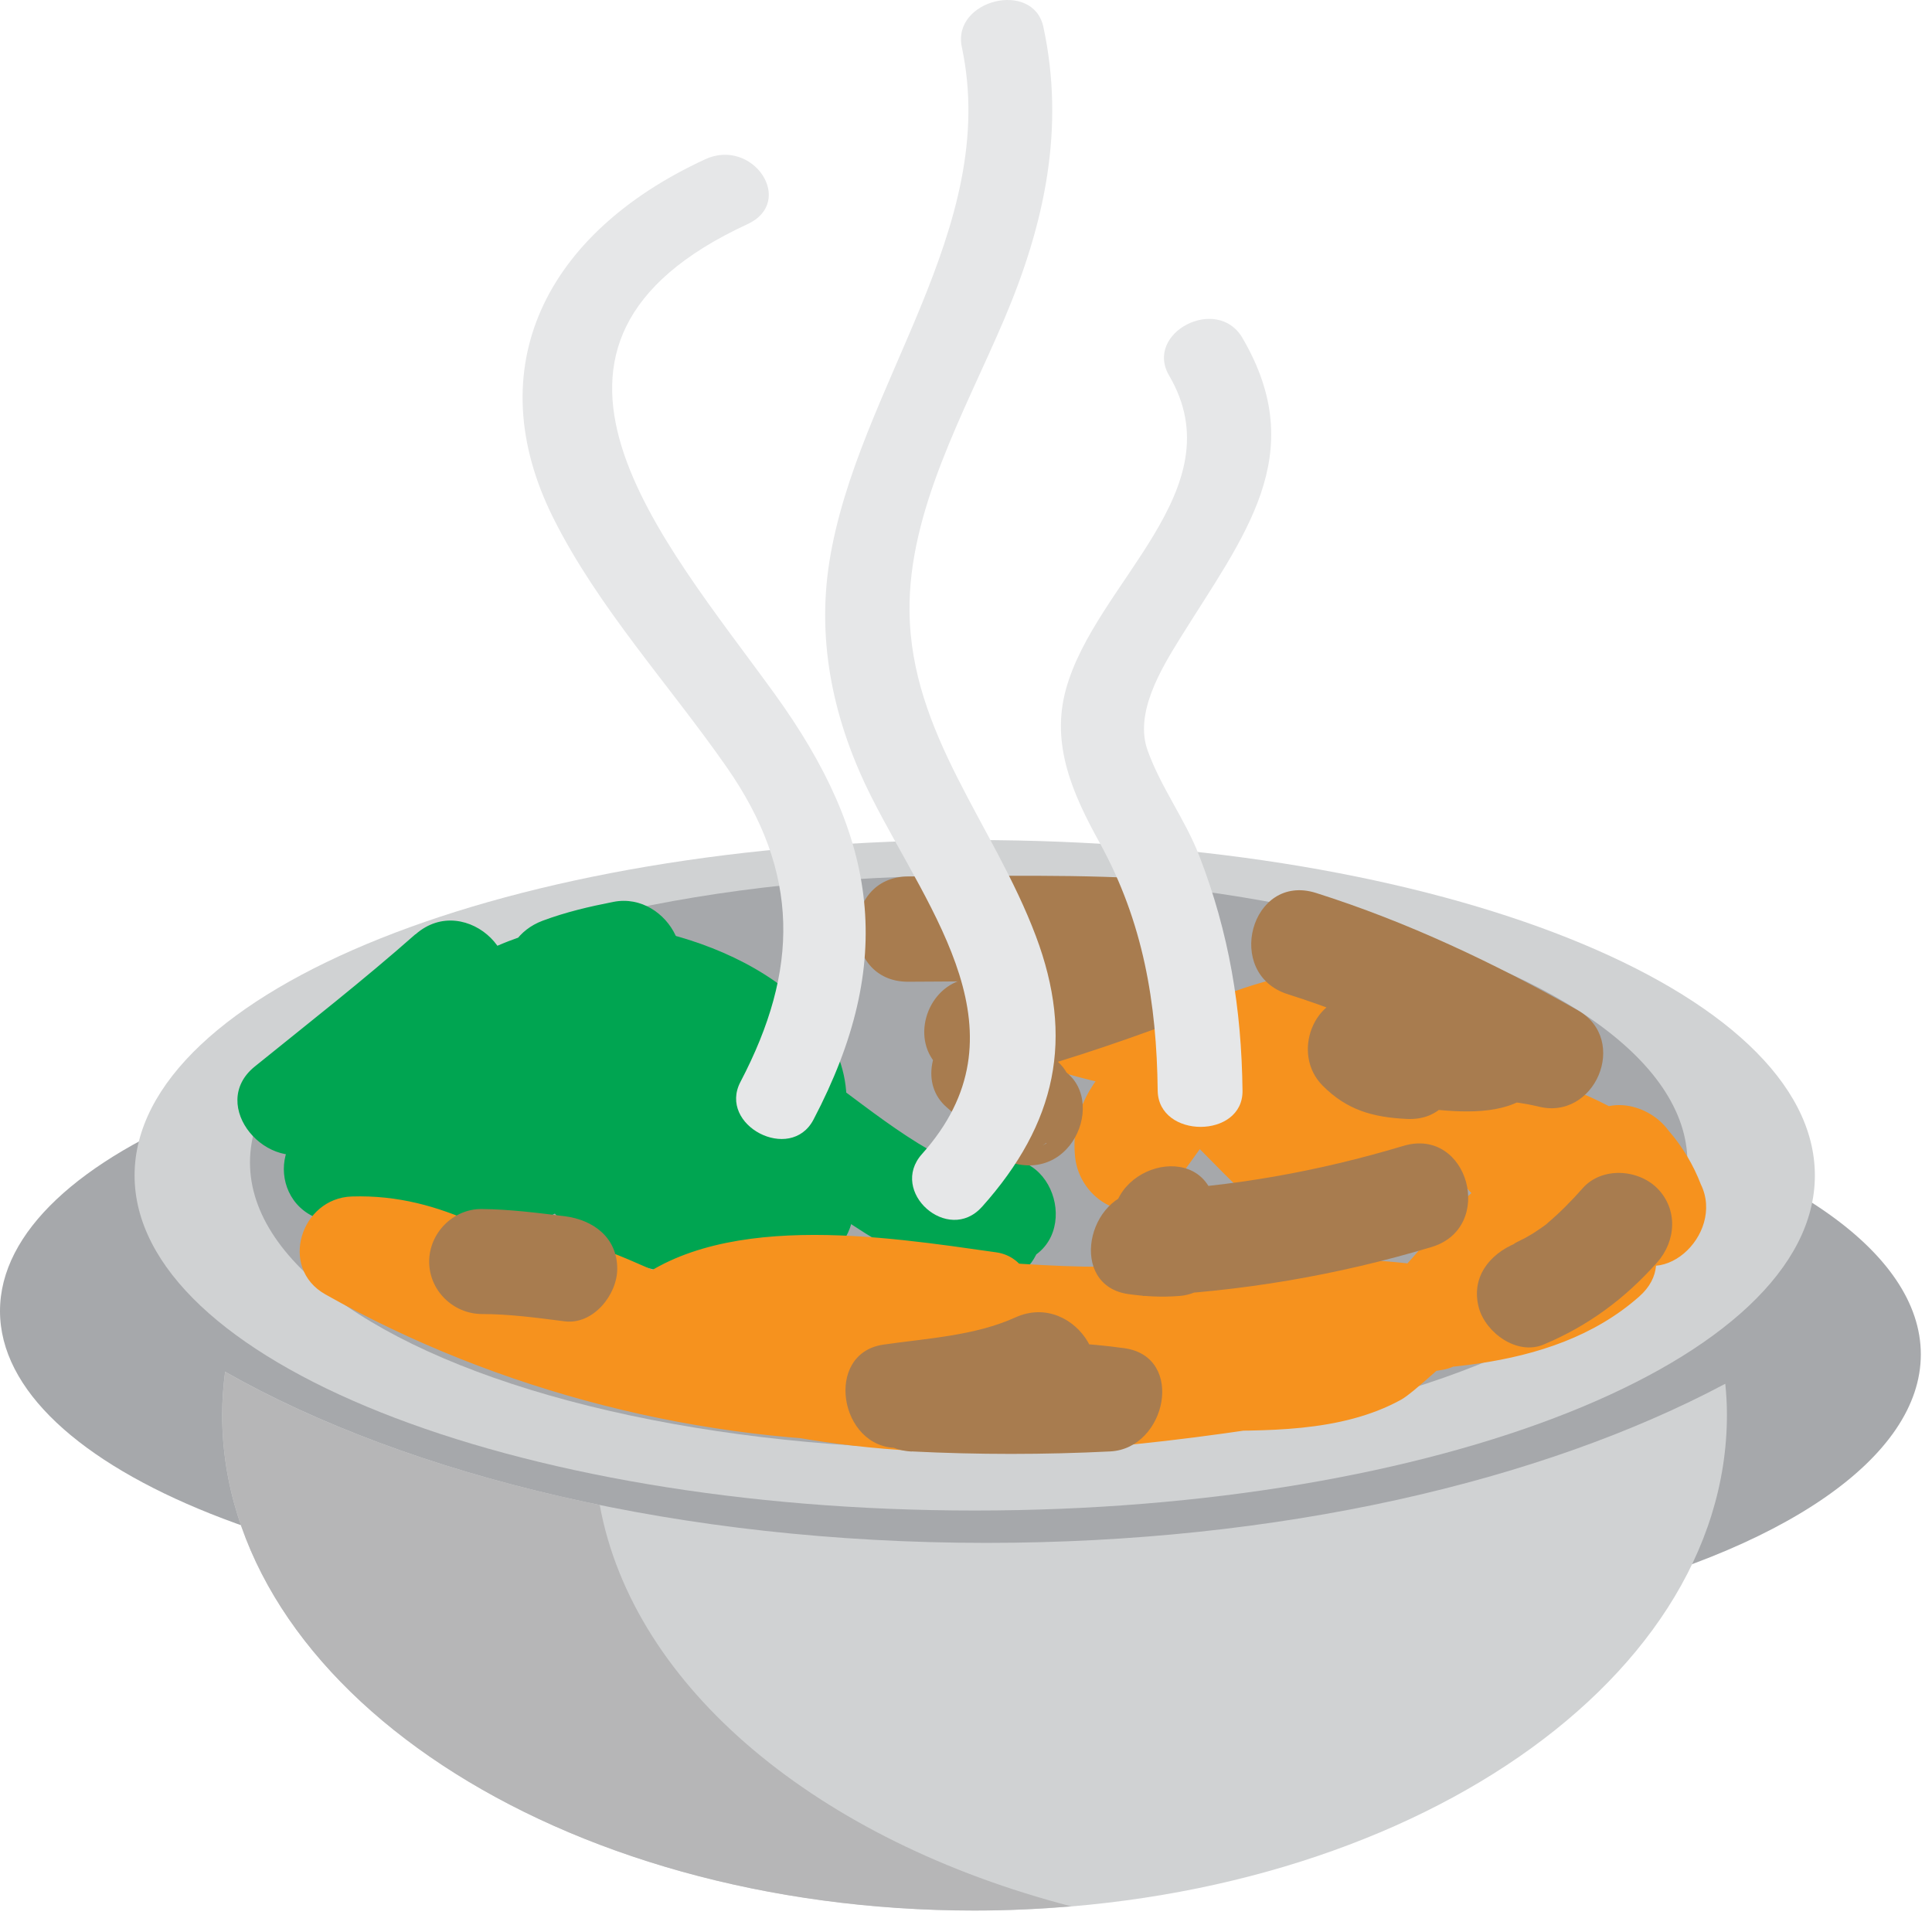
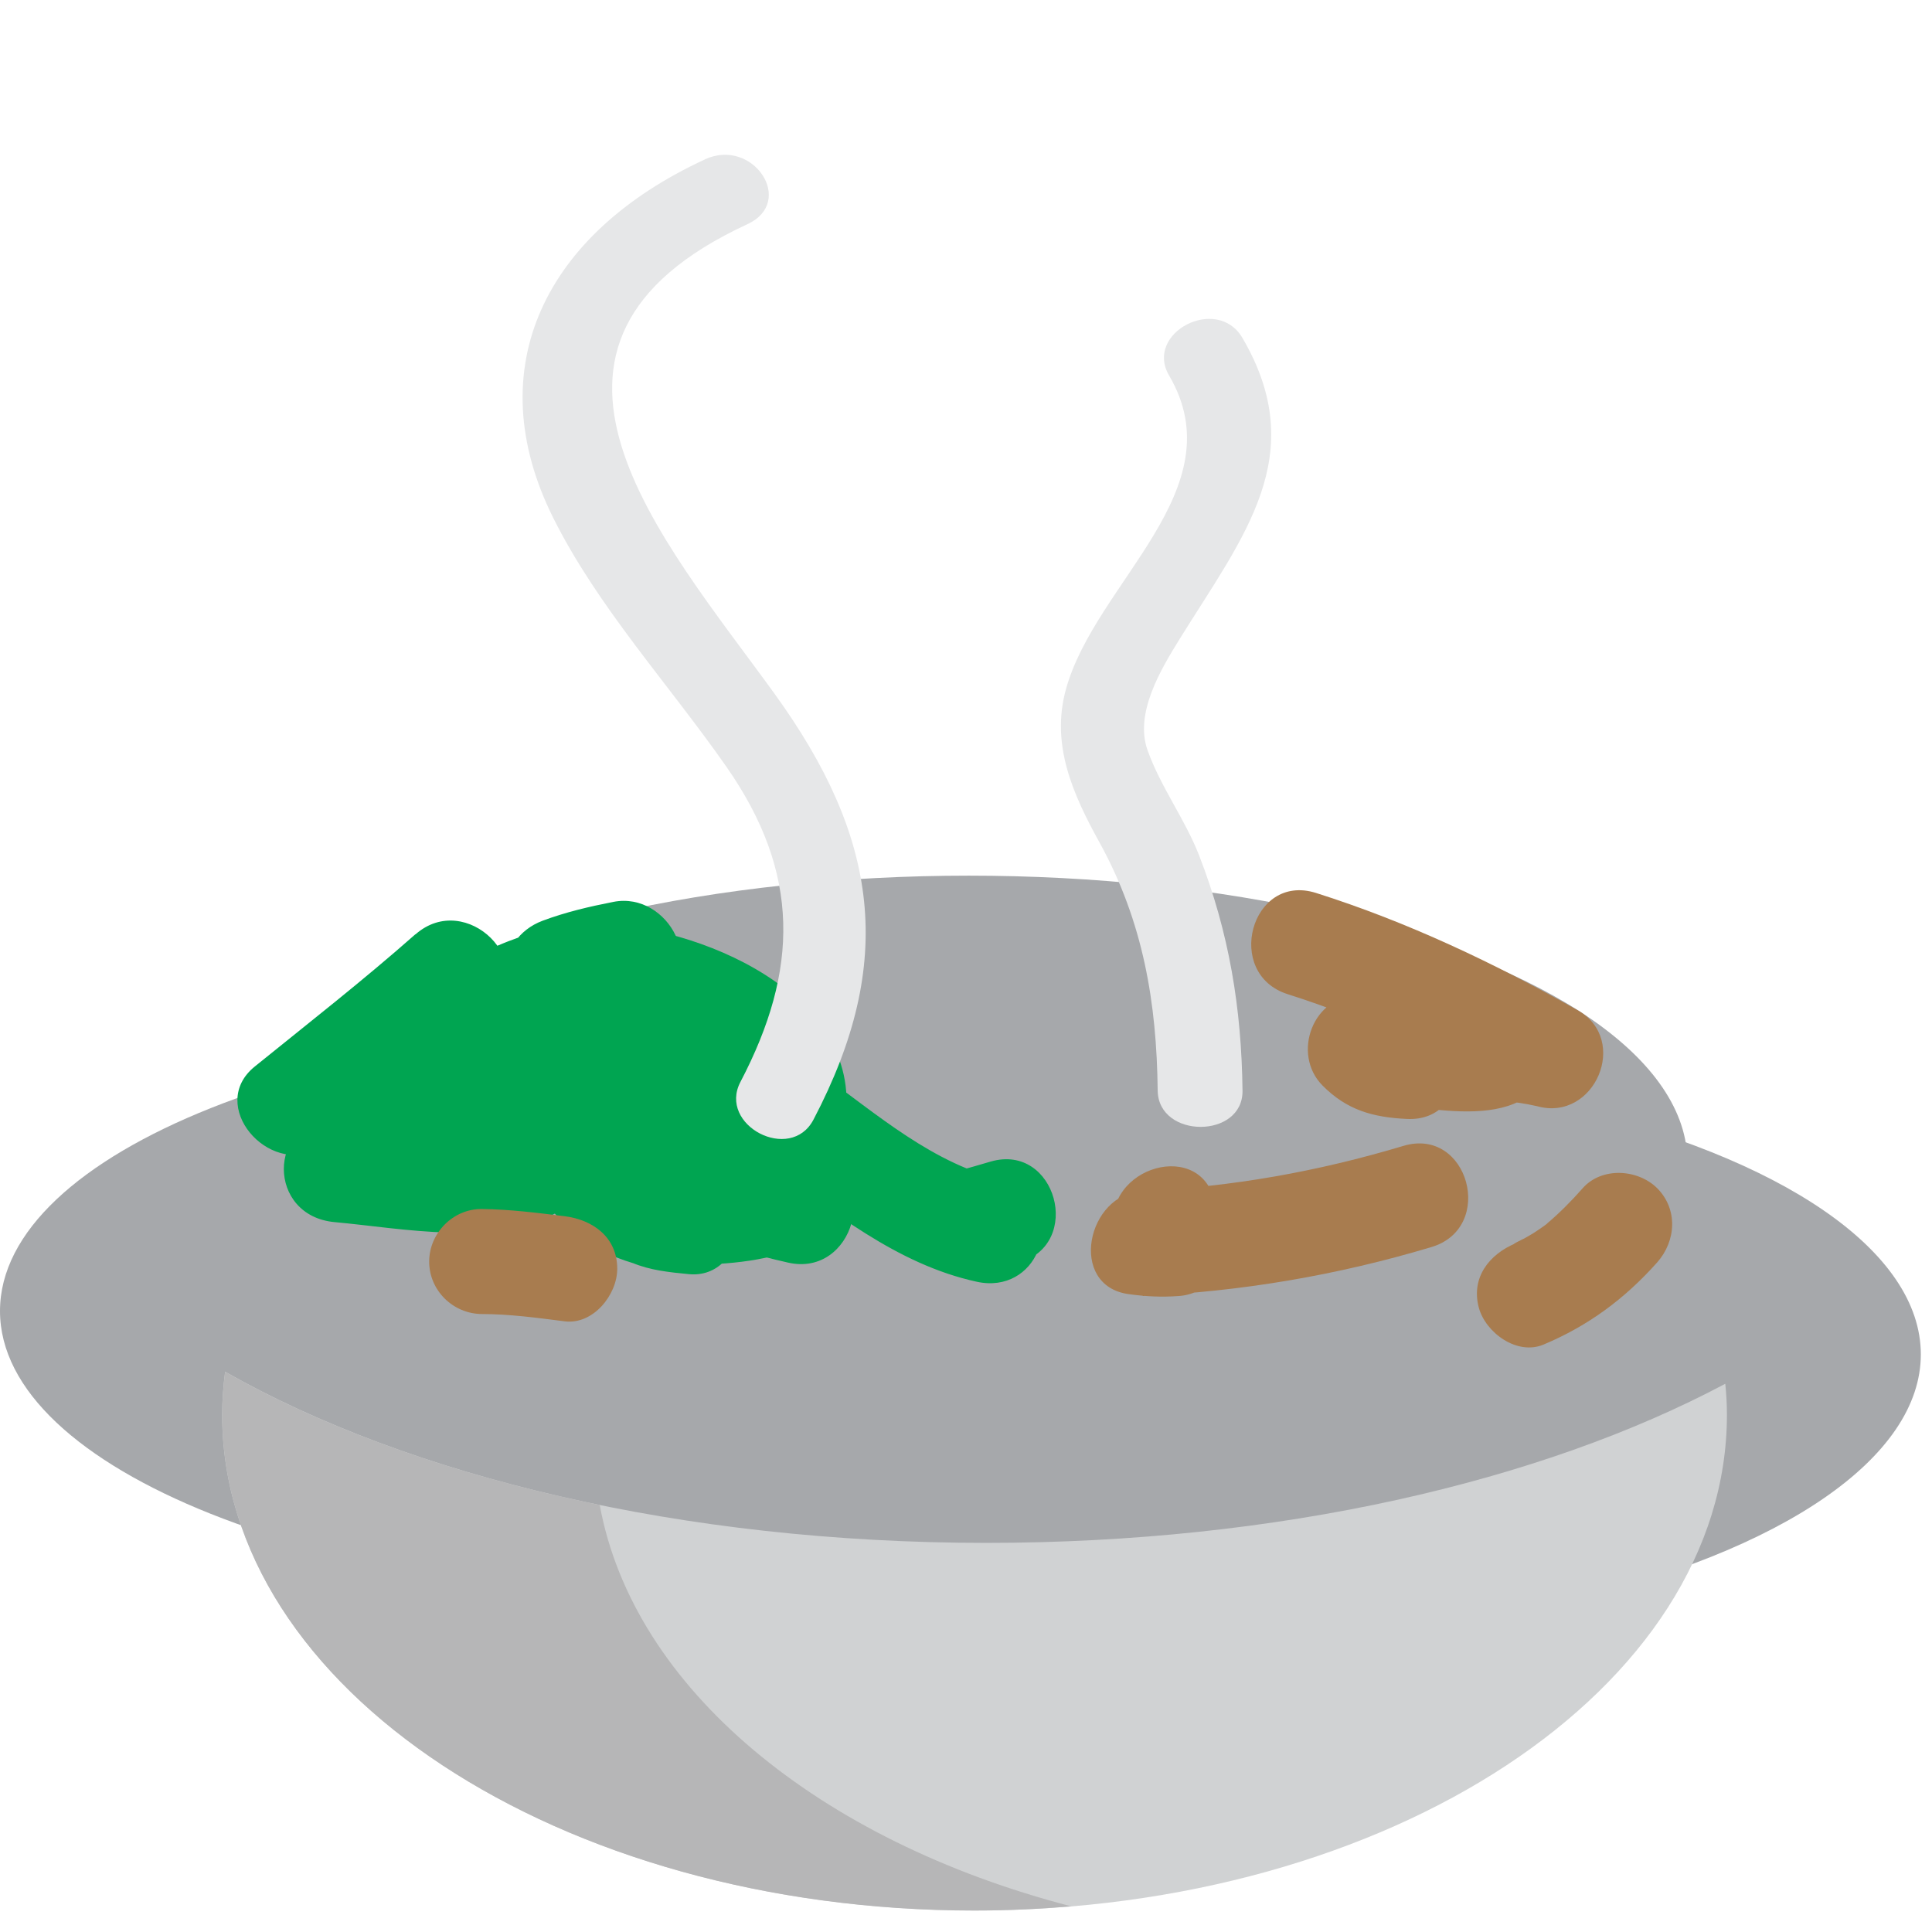
<svg xmlns="http://www.w3.org/2000/svg" viewBox="0 0 64 64" enable-background="new 0 0 64 64">
  <g fill="#a6a8ab">
    <path d="m47.618 43.43c0 5.243-10.658 9.498-23.808 9.498-13.148 0-23.81-4.255-23.81-9.498 0-5.25 10.662-9.502 23.81-9.502 13.15 0 23.808 4.252 23.808 9.502" />
    <ellipse cx="39.822" cy="44.866" rx="23.808" ry="9.498" />
  </g>
  <path fill="#d0d2d3" d="m32.677 51.11c-10.07 0-19.1-2.196-25.22-5.67-.061.469-.098.943-.098 1.424 0 9.07 11.159 16.423 24.923 16.423 13.766 0 24.925-7.354 24.925-16.423 0-.346-.02-.686-.055-1.025-6.091 3.241-14.804 5.271-24.477 5.271" />
  <path fill="#b6b6b7" d="m19.867 49.855c-4.805-.986-9.05-2.504-12.408-4.412-.061.469-.098.943-.098 1.424 0 9.07 11.159 16.423 24.923 16.423 1.085 0 2.151-.052 3.202-.14-8.358-2.168-14.506-7.216-15.619-13.295" />
-   <path fill="#d0d2d3" d="m60.12 38.938c0 6.131-12.464 11.1-27.83 11.1-15.371 0-27.832-4.976-27.832-11.1 0-6.133 12.461-11.11 27.832-11.11 15.366-0 27.83 4.973 27.83 11.11" />
  <ellipse fill="#a6a8ab" cx="32.09" cy="38.508" rx="23.809" ry="9.501" />
  <g fill="#00a551">
    <path d="m13.76 30.949c-1.724 1.523-3.531 2.934-5.319 4.38-1.591 1.282.441 3.638 2.109 2.729 1.556-.843 3.1-1.67 4.747-2.324-.655-.854-1.313-1.705-1.967-2.559-.431.702-.917 1.365-1.447 1.993-1.145 1.442.314 3.881 2.109 2.731 1.188-.758 2.357-1.516 3.596-2.188-.793-.793-1.585-1.585-2.379-2.377-.425.71-.757 1.431-1.096 2.188-.635 1.404.806 3.513 2.379 2.379 1.278-.918 2.487-1.854 3.636-2.932 1.544-1.439-.408-3.5-2.107-2.731-.096.104-.186.208-.278.313-.208.795-.417 1.588-.623 2.379.694-.438 1.441-.744 2.24-.92 1.707-.494 1.615-2.816 0-3.353-.157-.053-.312-.106-.468-.157 0 1.12 0 2.236 0 3.355.776-.293 1.534-.465 2.348-.625-.449-1.061-.894-2.123-1.342-3.181-2.821 1.394-11.761 3.626-8.598 8.48.498-.877 1-1.746 1.502-2.62-.315-.031-.629-.062-.944-.095-1.938-.41-3.03 2.094-1.341 3.182.59.423 1.215.79 1.874 1.096.294-1.082.586-2.162.878-3.244-.731.047-1.458.098-2.187.157-2.252.171-2.227 3.274 0 3.479 2.299.209 5.29.834 7.437-.354.683-.382 1.066-.718 1.576-1.28.359-.397.737-.772 1.121-1.144 1.744-1.683-.466.494-.459-.839.871-.5 1.744-1 2.619-1.501-.263-.156-.523-.315-.784-.47-.294 1.08-.584 2.16-.88 3.242.596.235 1.188.469 1.781.699.294-1.08.586-2.158.88-3.242-.98-.109-1.838-.109-2.816 0-1.327.149-2.147 1.36-1.503 2.619 1.143 2.229 3.745 3.092 6.05 3.611 2.185.5 3.11-2.855.925-3.354-1.362-.309-3.261-.639-3.962-2.01-.504.869-1 1.742-1.505 2.616.978-.106 1.836-.106 2.816 0 1.829.204 2.223-2.396.878-3.243-1.168-.732-2.175-1.023-3.54-1.175-1.801-.202-2.255 2.413-.876 3.239.259.156.523.315.782.471 1.143.688 2.609-.197 2.617-1.503.02-2.663-1.889-4.108-4.284-2.597-.992.629-1.815 1.561-2.591 2.424-1.208 1.339-4.678.455-6.277.311 0 1.16 0 2.319 0 3.479.729-.055 1.456-.106 2.187-.152 1.617-.109 2.518-2.391.88-3.243-.662-.308-1.286-.672-1.875-1.096-.449 1.062-.896 2.12-1.338 3.181.652.139 1.191.2 1.867.221 1.278.028 2.219-1.52 1.5-2.621-.437-.674 6.519-3.307 7.354-3.717 1.866-.919.492-3.543-1.343-3.18-.809.159-1.567.335-2.346.625-1.604.602-1.699 2.788 0 3.355.159.052.313.105.47.154 0-1.117 0-2.234 0-3.353-1.128.332-2.089.629-3.075 1.268-.716.468-1.221 1.605-.623 2.381 1.44 1.875 2.945 1.889 5.04.937-.704-.908-1.408-1.82-2.109-2.731-.929.868-1.901 1.646-2.932 2.387.793.793 1.587 1.588 2.381 2.381.341-.756.668-1.479 1.096-2.189.921-1.535-.88-3.195-2.383-2.381-1.239.674-2.407 1.434-3.594 2.189.702.912 1.405 1.822 2.105 2.731.698-.882 1.376-1.759 1.995-2.698.794-1.205-.537-3.125-1.967-2.555-1.928.77-3.753 1.688-5.576 2.674.702.914 1.407 1.827 2.111 2.737 1.785-1.442 3.592-2.858 5.315-4.379 1.685-1.486-.786-3.934-2.462-2.458l0 0" />
    <path d="m18.452 40.29c1.062 1.174 2.352 1.615 3.892 1.854.154-1.139.308-2.279.464-3.418-.335-.014-.651-.097-.945-.25-.157 1.141-.308 2.28-.462 3.422 2.138.001 6.121.24 6.787-2.566.797-3.355-1.699-6.09-4.604-7.264-.155 1.138-.31 2.278-.465 3.417.106 0 .208 0 .314 0 2.049 0 2.253-2.771.462-3.417-1.039-.376-2.036-.729-3.02-1.231-.294 1.078-.584 2.16-.88 3.243.974.05 4.903 1.043 4.579 2.484-.187.824.133 1.487.797 1.967 2.171 1.557 4.313 3.346 6.983 3.928 1.976.432 2.966-2.061 1.341-3.18-.334-.232-.653-.367-1.041-.489 0 1.118 0 2.237 0 3.354.365-.104.731-.209 1.095-.313 2.151-.613 1.233-3.974-.927-3.354-.363.107-.729.213-1.096.313-1.686.483-1.625 2.844 0 3.354.072.047.143.094.211.141.447-1.063.896-2.121 1.342-3.182-2.345-.515-4.244-2.209-6.149-3.576.265.654.531 1.308.798 1.966.972-4.324-4.394-6.705-7.934-6.895-1.707-.09-2.409 2.464-.878 3.244 1.25.633 2.542 1.105 3.857 1.581.153-1.14.306-2.278.463-3.42-.106 0-.208 0-.314 0-2.097 0-2.193 2.722-.462 3.42.737.298 3.335 2.503 1.65 2.914-.903.222-1.983.085-2.906.079-2.111-.001-2.177 2.71-.464 3.415.604.252 1.225.313 1.872.376 1.944.195 2.395-3.115.462-3.417-.931-.146-1.671-.2-2.36-.957-1.508-1.668-3.963.799-2.458 2.457l0 0" />
  </g>
-   <path fill="#f6921e" d="m52.18 38.982c-1.494.644-2.992 1.268-4.464 1.961-1.548.732-.817 3.375.878 3.244 1.672-.133 3.277-.496 4.926-.781-.564-.967-1.129-1.936-1.692-2.903-2.097 1.849-6.144 1.448-8.763 1.452-1.926.002-2.428 3.02-.465 3.418 1.797.361 3.409.329 5.207 0 1.659-.307 1.68-3.07 0-3.355-3.311-.565-6.556-.256-9.89-.088-3.576.186-7.162-.438-10.738-.51-2.277-.043-2.191 3.271 0 3.479 1.985.189 3.85.242 5.815-.061 1.663-.254 1.679-3.119 0-3.354-3.663-.518-9.411-1.45-12.398 1.338.702-.092 1.405-.18 2.11-.273-1.719-.729-3.265-1.593-5.162-1.662-1.223-.045-2.303 1.553-1.501 2.616.355.478.714.951 1.066 1.427.796-.793 1.589-1.584 2.381-2.381-2.585-1.404-4.778-3.01-7.835-2.914-1.69.055-2.429 2.368-.878 3.242 5.709 3.225 12.523 4.956 19.08 4.88 2.25-.028 2.236-3.396 0-3.479-1.193-.049-2.379-.135-3.573-.18-1.94-.076-2.399 3.043-.46 3.418 5.268 1.02 10.467.604 15.737-.177 1.985-.296 1.443-3.42-.461-3.42-.479 0-.953 0-1.431 0 0 1.16 0 2.317 0 3.479 2.22-.006 4.734.076 6.748-1.033.761-.418 4.884-4.561 5.224-4.377.838.449 1.89.214 2.381-.625.42-.719.873-1.403 1.248-2.145-1 0-2 0-3 0 .461.53.818 1.127 1.07 1.785.91-.703 1.823-1.404 2.733-2.107-1.2-1.477-2.577-2.271-4.335-2.946-.758-.29-1.562.196-1.967.799-.309.38-.543.794-.715 1.251.912-.117 1.821-.236 2.731-.354-1.248-1.09-2.146-2.412-3.563-3.305-1.427-.895-3.406.934-2.381 2.379.372.526.719.957 1.166 1.424.563-.967 1.127-1.938 1.693-2.906-1.678-.367-3.201-.895-4.928-.953-1.104-.041-2.01 1.145-1.678 2.199.19.672.428 1.328.713 1.966.407-.716.813-1.431 1.217-2.144-.437.162-.76.338-1.122.627-.612.489-.62 1.48-.274 2.107.274.459.512.936.714 1.43.654-.854 1.313-1.705 1.964-2.557-1.979-.342-3.371-2.48-4.82-3.744-1.409-1.225-2.922-1.796-4.741-2.03-2-.254-2.281 2.891-.462 3.417 2.391.692 4.764.922 7.245.955 2.27.033 2.206-3.311 0-3.48-3.544-.27-4.261 1.832-6.406 4.08.989.41 1.979.82 2.969 1.23-.14-1.332 2.577-2.091 3.466-2.4 2.207-.779 3.994-.414 6.05.69 1.979 1.06 3.734-1.944 1.757-3.01-3.257-1.748-5.996-2.01-9.461-.787-2.372.835-5.604 2.539-5.29 5.501.15 1.413 1.828 2.425 2.969 1.229 1.298-1.358 1.764-3.227 3.947-3.061 0-1.162 0-2.318 0-3.48-2.17-.028-4.229-.223-6.32-.828-.154 1.141-.309 2.277-.463 3.418 3.602.46 4.99 5.02 8.641 5.648 1.564.268 2.623-1.115 1.965-2.559-.201-.494-.438-.969-.713-1.425-.093.7-.183 1.403-.272 2.106-.14.09-.274.18-.409.269.807-.294 1.589-1.209 1.213-2.14-.29-.637-.527-1.291-.713-1.965-.561.732-1.118 1.469-1.68 2.202 1.386.05 2.664.539 3.998.829 1.688.37 2.936-1.609 1.693-2.906-.207-.236-.412-.478-.617-.72-.797.794-1.588 1.588-2.383 2.382 1.127.705 1.866 1.893 2.859 2.762.773.674 2.23.73 2.73-.352.172-.454.41-.872.717-1.25-.654.27-1.311.533-1.965.803 1.229.469 1.983 1.043 2.802 2.047 1.317 1.623 3.545-.44 2.73-2.108-.254-.658-.608-1.25-1.071-1.783-.711-.976-2.354-1.269-3 0-.379.741-.826 1.427-1.248 2.146.791-.211 1.588-.416 2.381-.625-1.946-1.047-3.494-.641-5.03.892-1.074 1.065-1.716 2.196-2.992 3.097-1.612 1.133-3.834.944-5.702.948-2.242.004-2.242 3.479 0 3.479.477 0 .952 0 1.43 0-.155-1.141-.309-2.278-.463-3.416-4.621.684-9.265 1.068-13.886.176-.157 1.138-.31 2.279-.467 3.416 1.194.049 2.379.135 3.573.183 0-1.161 0-2.321 0-3.479-5.946.066-12.145-1.48-17.327-4.404-.29 1.084-.584 2.163-.876 3.242 2.37-.073 4.102 1.363 6.081 2.441 1.407.764 3.493-.896 2.379-2.382-.355-.478-.711-.952-1.07-1.43-.502.874-1 1.747-1.501 2.618 1.237.045 2.297.721 3.404 1.191.752.319 1.476.315 2.107-.271 1.77-1.65 6.834-.75 9.02-.445 0-1.119 0-2.236 0-3.354-1.638.246-3.253.09-4.892-.064 0 1.161 0 2.318 0 3.479 3.22.063 6.417.476 9.639.535 3.375.064 6.695-.637 10.06-.061 0-1.119 0-2.236 0-3.355-1.119.275-2.238.275-3.357 0-.153 1.139-.308 2.279-.461 3.416 3.722-.004 8.261.143 11.222-2.473 1.437-1.26-.134-3.173-1.69-2.906-1.336.225-2.644.545-4 .652.291 1.082.586 2.158.879 3.24 1.469-.69 2.969-1.318 4.461-1.959 2.053-.887.277-3.883-1.756-3l0 0" />
  <g fill="#a87c4f">
-     <path d="m30.2 48.08c2.195.11 4.388.11 6.583 0 1.854-.097 2.495-3.136.464-3.419-2.516-.35-4.999-.198-7.525-.184.153 1.142.31 2.277.463 3.418 1.811-.265 3.52-.49 5.203-1.252 2.043-.928.271-3.922-1.756-3-1.35.61-2.924.69-4.373.9-1.979.292-1.452 3.432.462 3.421 2.189-.019 4.425-.248 6.603.054.152-1.139.306-2.277.46-3.418-2.195.113-4.388.113-6.583 0-2.245-.113-2.233 3.37-0 3.484l0 0" />
    <path d="m46.49 37.959c-2.838.85-5.675 1.359-8.636 1.493-1.861.084-2.486 3.144-.463 3.418.576.079 1.082.104 1.658.062 1.846-.125 2.512-3.088.467-3.414-.134-.023-.265-.045-.396-.065.404.403.813.81 1.215 1.218-.046.635-.031.641.036.018-.03-.266-.067-.533-.118-.793-.388-2.209-3.736-1.271-3.355.922-.151-.867.014.597.084.777.306.773.791 1.145 1.608 1.276.154-1.14.31-2.278.46-3.418-.242.014-.486.034-.732.065-.152 1.137-.307 2.276-.463 3.414 3.262-.147 6.434-.684 9.561-1.621 2.144-.637 1.227-3.997-.926-3.352l0 0" />
-     <path d="m30.08 32.521c2.877-.008 5.749-.094 8.62.119-.155-1.139-.308-2.28-.464-3.417-1.103.265-2.237.213-3.368.298-1.918.141-2.413 2.846-.46 3.417.994.293 2.097.377 3.057.781.137-1.06.271-2.121.414-3.179-1.97.729-3.953 1.388-5.984 1.915-1.227.318-1.744 2.027-.768 2.908.435.393.815.781 1.31 1.109 0-1 0-2 0-3-.24.158-.479.318-.718.479-.868.578-1.254 1.964-.353 2.734.516.442.949.894 1.548 1.229.138-1.061.277-2.121.416-3.184-.438.188-.776.364-1.127.689-.772.708-.655 2.271.351 2.732.384.174.728.326 1.138.412 2.188.455 3.119-2.897.926-3.353-.104-.022-.204-.044-.305-.063.117.912.235 1.82.351 2.73-.134.07-.271.141-.407.21 1.295-.542 1.868-2.374.415-3.183-.332-.186-.556-.438-.844-.686-.12.911-.231 1.821-.353 2.73.241-.155.479-.315.719-.477 1.115-.742 1.121-2.263 0-3.01-.196-.195-.396-.382-.604-.564-.259.969-.514 1.938-.771 2.908 2.031-.525 4.02-1.188 5.984-1.918 1.223-.449 1.956-2.528.416-3.177-1.269-.537-2.574-.749-3.887-1.135-.153 1.141-.311 2.281-.465 3.418 1.449-.104 2.875-.078 4.296-.421 2-.48 1.413-3.279-.464-3.417-2.871-.213-5.743-.129-8.62-.121-2.242.014-2.242 3.491 0 3.487l0 0" />
    <path d="m42.664 32.936c2.749.871 5.334 2.119 7.843 3.537.445-1.06.892-2.121 1.339-3.18-.709-.195-1.406-.229-2.137-.303-.777-.082-1.464.595-1.679 1.275.317-1.021 1.511-.979.682-.955-.444.001-.892-.045-1.329-.084-.781-.074-1.558-.209-2.342-.236-1.543-.055-2.27 1.924-1.23 2.97.806.813 1.666 1.052 2.784 1.106 2.247.119 2.234-3.36 0-3.479-.104-.031-.215-.059-.321-.089-.412.989-.819 1.979-1.231 2.972 1.907.063 5.544 1.289 6.344-1.279-.559.428-1.116.853-1.676 1.279.408.023.813.084 1.214.176 1.899.523 3.07-2.201 1.338-3.181-2.762-1.562-5.643-2.928-8.672-3.886-2.152-.676-3.062 2.687-.927 3.357l0 0" />
    <path d="m52.43 39.36c-.379.429-.775.83-1.213 1.197.107-.074.074-.051-.097.074-.103.073-.207.141-.312.211-.107.065-.217.131-.328.191.029-.02-.521.257-.273.152-.874.365-1.489 1.137-1.217 2.141.228.824 1.265 1.583 2.141 1.215 1.479-.619 2.696-1.521 3.764-2.721.629-.709.696-1.762 0-2.461-.645-.637-1.836-.708-2.465 0l0 0" />
    <path d="m15.959 43.529c.921.001 1.834.125 2.75.242.944.117 1.738-.883 1.738-1.74 0-1.041-.798-1.622-1.738-1.742-.916-.113-1.829-.23-2.75-.239-.953-.008-1.742.8-1.742 1.743 0 .954.789 1.728 1.742 1.736l0 0" />
  </g>
  <g fill="#e6e7e8">
    <path d="m23.347 5.283c-5.291 2.446-7.5 6.907-5.02 11.873 1.48 2.963 3.833 5.515 5.747 8.259 2.442 3.508 2.395 6.717.455 10.423-.756 1.439 1.658 2.7 2.418 1.252 2.742-5.227 2.162-9.344-1.297-14.12-3.716-5.133-9.498-11.567-.888-15.545 1.605-.742.186-2.884-1.414-2.145l0 0" />
-     <path d="m32.525 39.984c2.49-2.783 3.06-5.598 1.789-8.976-1.392-3.696-4.14-6.701-4.185-10.753-.039-3.355 1.838-6.624 3.144-9.697 1.34-3.157 2.01-6.316 1.291-9.662-.334-1.569-3.03-.905-2.703.659 1.285 6.03-3.471 11.269-4.388 17.06-.425 2.697.155 5.335 1.403 7.804 1.962 3.877 5.225 7.832 1.665 11.811-1.108 1.241.861 3 1.984 1.752l0 0" />
    <path d="m41.16 36.13c-.033-2.725-.438-5.215-1.438-7.794-.47-1.204-1.271-2.26-1.707-3.481-.438-1.223.433-2.671 1.064-3.69 2.119-3.414 4.352-6.091 2.075-9.976-.837-1.422-3.253-.167-2.427 1.249 2.224 3.789-2.449 6.857-3.418 10.401-.502 1.826.223 3.46 1.119 5.079 1.448 2.63 1.889 5.31 1.922 8.212.026 1.599 2.83 1.599 2.81 0l0 0" />
  </g>
</svg>